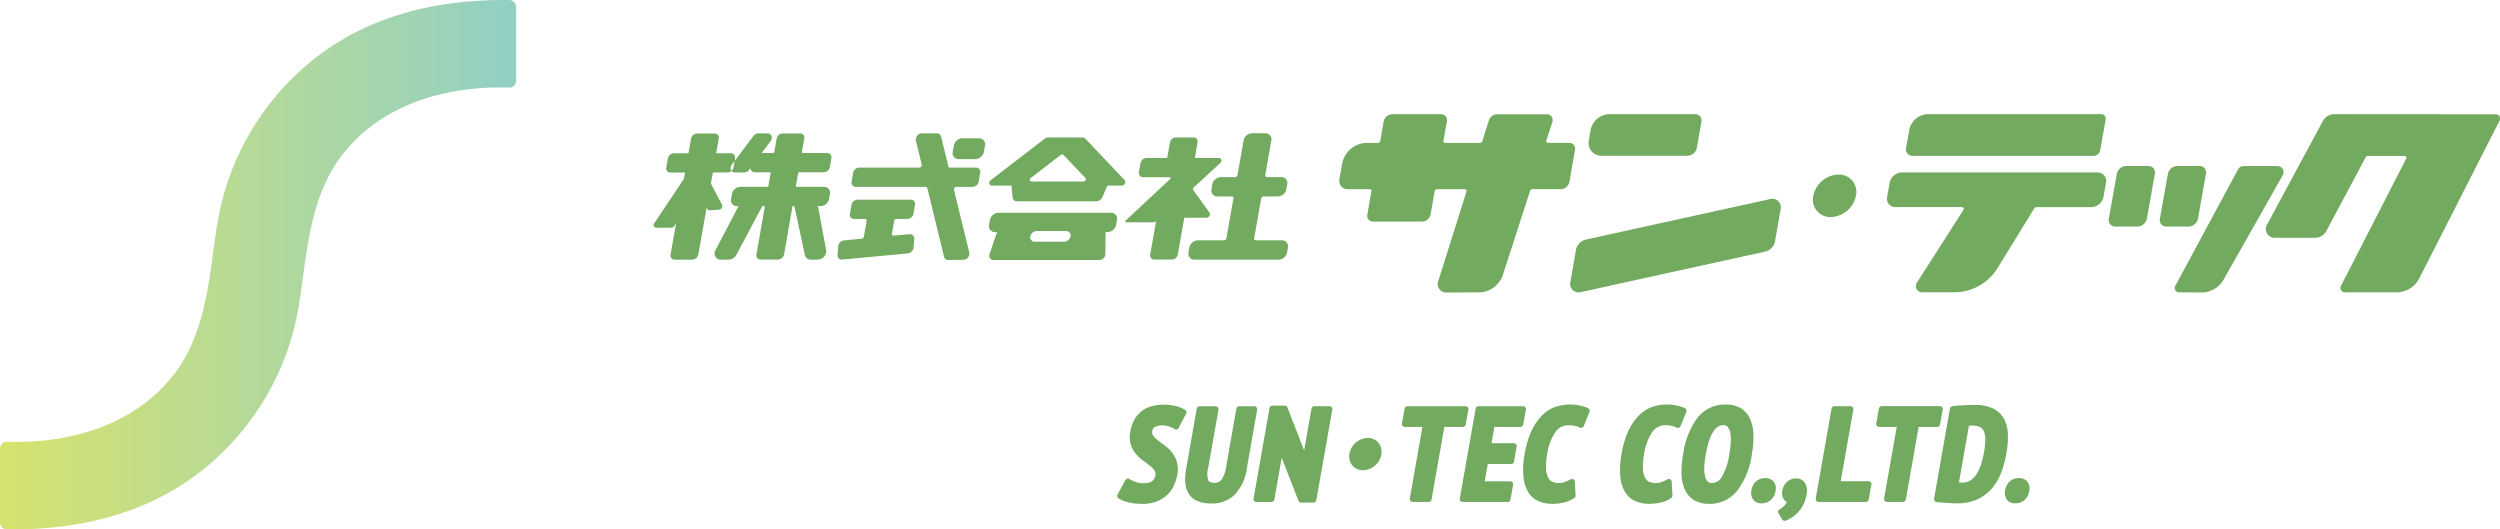
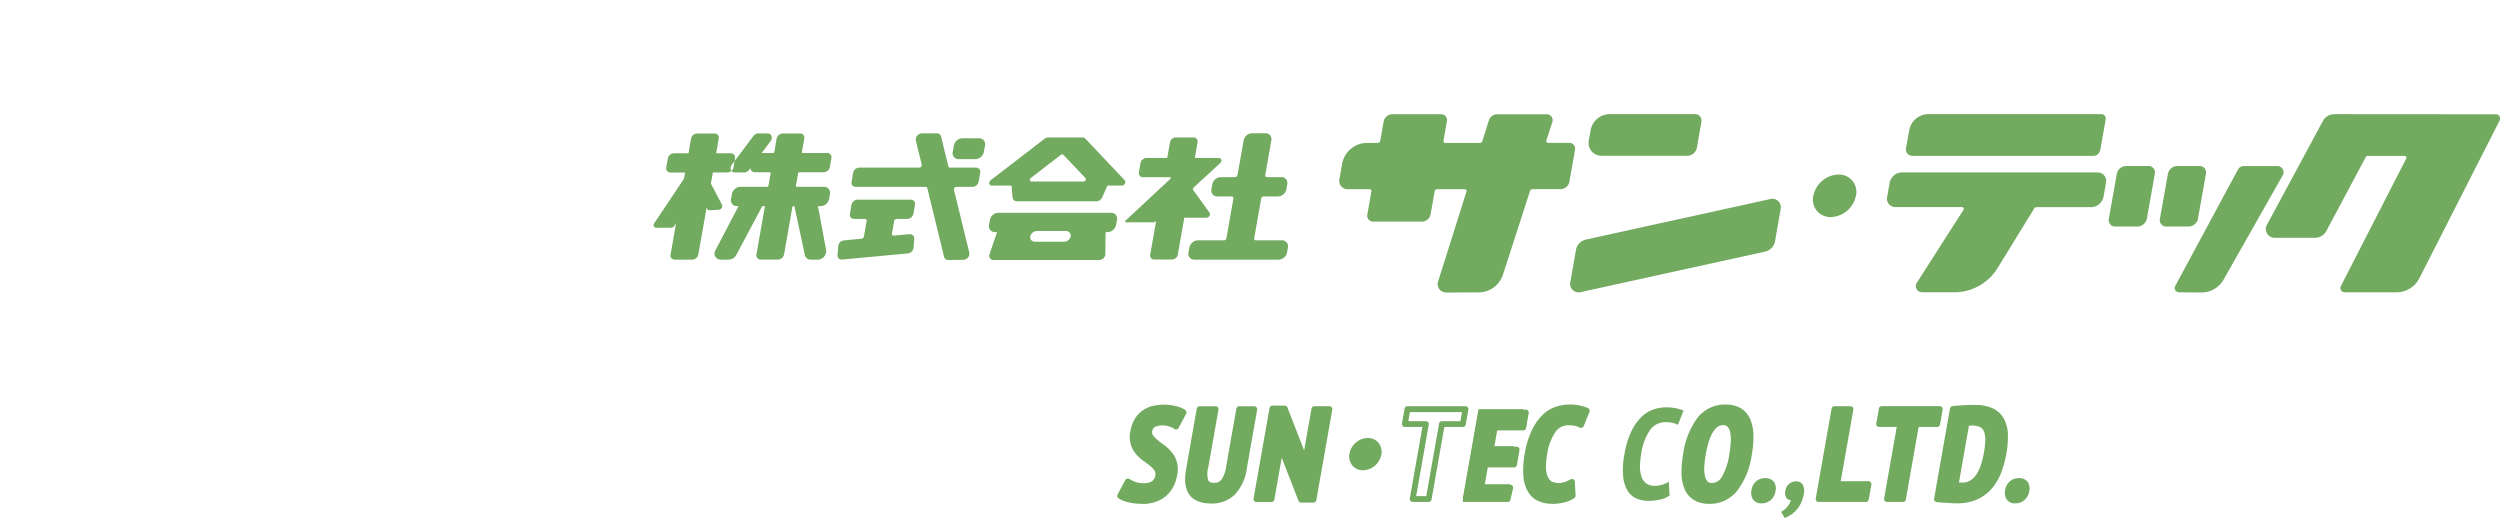
<svg xmlns="http://www.w3.org/2000/svg" width="463.55" height="98.168" viewBox="0 0 463.55 98.168">
  <defs>
    <linearGradient id="linear-gradient" x1="1" y1="0.5" x2="0.014" y2="0.5" gradientUnits="objectBoundingBox">
      <stop offset="0" stop-color="#92d0c4" />
      <stop offset="1" stop-color="#d5e26f" />
    </linearGradient>
  </defs>
  <g id="_編集モード" transform="translate(0 0.003)">
-     <path id="パス_169828" data-name="パス 169828" d="M95.7,1.3V14.963a1.288,1.288,0,0,1-1.336,1.283c-11.628-.4-23.878,3.1-31.141,12.792-4.405,5.887-5.7,12.938-6.747,20.042h0c-.344,2.646-.688,5.358-1.164,8.175A49.037,49.037,0,0,1,39.726,85.315C28.985,94.958,15.412,98.305,1.27,98.16A1.293,1.293,0,0,1,0,96.863V83.185A1.288,1.288,0,0,1,1.336,81.9c11.628.4,23.878-3.1,31.141-12.779,4.405-5.9,5.7-12.951,6.747-20.042h0c.344-2.646.688-5.371,1.164-8.175A49.037,49.037,0,0,1,55.972,12.846C66.714,3.2,80.286-.144,94.415,0a1.293,1.293,0,0,1,1.27,1.3Z" transform="translate(0 0)" fill="url(#linear-gradient)" />
    <path id="パス_169829" data-name="パス 169829" d="M106.718,23.327l-.291,1.667a1.17,1.17,0,0,1-1.124.952h-2.7l-.37,2.064,2.077,3.942a.679.679,0,0,1-.609.9l-1.707.106a.433.433,0,0,1-.41-.212l-.146-.265L99.9,41.172a1.172,1.172,0,0,1-1.124.939H95.552a.77.77,0,0,1-.794-.939l1.019-5.808-.331.5a.725.725,0,0,1-.582.331H92.086a.5.5,0,0,1-.357-.833l5.516-8.255.2-1.151h-2.7a.762.762,0,0,1-.781-.952l.291-1.667a1.184,1.184,0,0,1,1.124-.952h2.7l.476-2.712a1.184,1.184,0,0,1,1.124-.952h3.228a.772.772,0,0,1,.781.952l-.476,2.712h2.7a.772.772,0,0,1,.781.952Zm101.426,15.2h-4.855a.313.313,0,0,1-.318-.384l1.3-7.369a.478.478,0,0,1,.45-.384h2.659a1.648,1.648,0,0,0,1.561-1.336l.159-.913a1.09,1.09,0,0,0-1.1-1.336h-2.659a.313.313,0,0,1-.317-.384l1.124-6.4a1.1,1.1,0,0,0-1.111-1.349h-2.461a1.648,1.648,0,0,0-1.561,1.336l-1.138,6.416a.478.478,0,0,1-.45.384h-2.659a1.65,1.65,0,0,0-1.561,1.336l-.159.913a1.085,1.085,0,0,0,1.1,1.336H198.8a.313.313,0,0,1,.318.384l-1.3,7.369a.478.478,0,0,1-.45.384h-4.842a1.663,1.663,0,0,0-1.574,1.349l-.159.9a1.085,1.085,0,0,0,1.1,1.336h15.61a1.66,1.66,0,0,0,1.561-1.336l.159-.9a1.1,1.1,0,0,0-1.1-1.349Zm-58,2.275L147.3,29.147a.458.458,0,0,1,.45-.529h3a1.17,1.17,0,0,0,1.124-.952L152.172,26a.778.778,0,0,0-.78-.952h-4.829a.29.29,0,0,1-.3-.238l-1.349-5.516a.769.769,0,0,0-.767-.6h-2.791a1.162,1.162,0,0,0-1.124,1.323l1.1,4.5a.458.458,0,0,1-.45.529H129.736a1.184,1.184,0,0,0-1.124.952l-.291,1.667a.773.773,0,0,0,.781.952h12.964a.29.29,0,0,1,.3.238l3.1,12.726a.8.8,0,0,0,.794.6l2.791-.04a1.162,1.162,0,0,0,1.1-1.336Zm28.813-13.427L172.73,20.8,179,27.428Zm-7.871-7.924a1.007,1.007,0,0,1,.278.04l.066-.04H171.1Zm-31.154,18.8a.793.793,0,0,0-.9-.86l-2.884.265a.311.311,0,0,1-.344-.384l.41-2.328a.478.478,0,0,1,.45-.384h2a1.184,1.184,0,0,0,1.124-.952l.291-1.667a.772.772,0,0,0-.781-.952h-9.869a1.184,1.184,0,0,0-1.124.952l-.291,1.667a.773.773,0,0,0,.781.952h2a.313.313,0,0,1,.318.384l-.516,2.9a.493.493,0,0,1-.41.384l-3.294.317a1.181,1.181,0,0,0-1.045,1.032l-.132,1.667a.768.768,0,0,0,.886.847l12.171-1.138a1.18,1.18,0,0,0,1.032-1.032l.146-1.667Zm38.47-9.869h-2.646l-.979,2.209a1.22,1.22,0,0,1-1.045.7h-14.75a.774.774,0,0,1-.807-.7l-.2-2.209h-3.651c-.529,0-.648-.661-.2-1.005l9.988-7.686a1.105,1.105,0,0,1,.675-.238h6.3a1.007,1.007,0,0,1,.278.04.8.8,0,0,1,.317.2l1.058,1.111,6.271,6.628v.04a.652.652,0,0,1-.6.913Zm-16.721-.754H171.3c.344,0,.6-.437.37-.661l-4.061-4.273a.367.367,0,0,0-.5,0l-5.556,4.273C161.247,27.2,161.34,27.626,161.684,27.626ZM123.6,40.326,122.09,32.19h.5a1.66,1.66,0,0,0,1.561-1.336l.159-.913a1.1,1.1,0,0,0-1.1-1.336h-5.053A.154.154,0,0,1,118,28.42l.41-2.328a.228.228,0,0,1,.225-.185h4.524a1.184,1.184,0,0,0,1.124-.952l.291-1.667a.778.778,0,0,0-.781-.952h-4.524a.154.154,0,0,1-.159-.185l.437-2.487a.778.778,0,0,0-.781-.952h-3.215a1.184,1.184,0,0,0-1.124.952l-.437,2.487a.228.228,0,0,1-.225.185h-2.117l1.654-2.209c.476-.635.159-1.429-.569-1.429H111.03a1.162,1.162,0,0,0-.913.489l-4,5.331c-.476.648-.146,1.429.582,1.429H108.4a1.167,1.167,0,0,0,.913-.476l.251-.331a.769.769,0,0,0,.807.767h2.778a.154.154,0,0,1,.159.185l-.41,2.328a.228.228,0,0,1-.225.185H107.7a1.648,1.648,0,0,0-1.561,1.336l-.159.913a1.091,1.091,0,0,0,1.1,1.336h.278l-4.26,8.149a1.137,1.137,0,0,0,.952,1.773h1.482a1.671,1.671,0,0,0,1.415-.886l4.815-9.035h.489l-1.574,8.956a.778.778,0,0,0,.781.952h3.215a1.184,1.184,0,0,0,1.124-.952l1.574-8.956h.344l1.945,9.062a1.076,1.076,0,0,0,1.1.86h1.283a1.6,1.6,0,0,0,1.561-1.773Zm29.249-18.19.212-1.191a1.1,1.1,0,0,0-1.1-1.336h-3.1a1.674,1.674,0,0,0-1.574,1.336l-.212,1.191a1.1,1.1,0,0,0,1.1,1.336h3.1A1.674,1.674,0,0,0,152.847,22.136Zm18.825-2.447-.225-.238m-9.419,17.542Zm-.278,1.587h.013l-.013-.013h0Zm6.919-1.587h0Zm-.291,1.587Zm9.141-3.823-.159.913a1.674,1.674,0,0,1-1.561,1.336h-.384l-.04,4.075a1.167,1.167,0,0,1-1.138,1.1H154.646a.787.787,0,0,1-.741-1.1l1.389-4.075h-.384a1.1,1.1,0,0,1-1.1-1.336l.159-.913a1.648,1.648,0,0,1,1.561-1.336h20.9a1.091,1.091,0,0,1,1.1,1.336Zm-8.586,3.029a.822.822,0,0,0-.278-.781h-.013a.815.815,0,0,0-.529-.2h-5.49a1.1,1.1,0,0,0-.6.2h-.013a1.266,1.266,0,0,0-.556.794.794.794,0,0,0,.278.781h0l.013.013a.807.807,0,0,0,.516.2h5.49a1.1,1.1,0,0,0,.6-.2h.026a1.34,1.34,0,0,0,.556-.794Zm27.741-13.573.066-.053a.445.445,0,0,0,.106-.185.448.448,0,0,1-.159.238Zm.212-.6v-.026s-.04-.079-.053-.119-.066-.066-.106-.106h0a.472.472,0,0,0-.3-.106h-4.458l.5-2.871a.754.754,0,0,0-.767-.926h-3.268a1.13,1.13,0,0,0-1.085.926l-.5,2.871h-3.836a1.184,1.184,0,0,0-1.124.952l-.291,1.667a.778.778,0,0,0,.781.952h4.961c.159,0,.212.2.079.317l-8.295,7.726c-.132.119-.079.317.093.317h5.133a.493.493,0,0,0,.463-.384l-1.124,6.363a.757.757,0,0,0,.781.926h3.254a1.143,1.143,0,0,0,1.085-.926l1.2-6.826h4.088c.489,0,.86-.582.582-.952l-3-4.167a.4.4,0,0,1,.093-.516l2.064-1.892,2.844-2.619a.447.447,0,0,0,.159-.238c.013-.026.04-.053.04-.066a.4.4,0,0,0,0-.278Z" transform="translate(29.58 6.03)" fill="#72aa60" />
    <path id="パス_169830" data-name="パス 169830" d="M164.044,69.81a1.708,1.708,0,0,0-.225-1.3,4.748,4.748,0,0,0-.939-1.005c-.4-.317-.82-.648-1.3-.979a6.568,6.568,0,0,1-1.257-1.164,4.738,4.738,0,0,1-.847-1.574,4.515,4.515,0,0,1-.053-2.209,6.025,6.025,0,0,1,.728-2.064,4.632,4.632,0,0,1,1.244-1.376,4.818,4.818,0,0,1,1.64-.781,6.969,6.969,0,0,1,1.9-.251,9.389,9.389,0,0,1,2.2.238,4.945,4.945,0,0,1,1.614.648l-1.389,2.646a3.528,3.528,0,0,0-1.1-.529,5.516,5.516,0,0,0-1.667-.238,2.617,2.617,0,0,0-1.482.384,1.6,1.6,0,0,0-.688,1.124,1.509,1.509,0,0,0,.238,1.177,5.036,5.036,0,0,0,.939.992c.4.318.82.648,1.283.992a7.135,7.135,0,0,1,1.257,1.191,4.5,4.5,0,0,1,.833,1.6,4.741,4.741,0,0,1,.066,2.183,6.614,6.614,0,0,1-.754,2.2,5.3,5.3,0,0,1-1.31,1.535,5.248,5.248,0,0,1-1.773.913,7.082,7.082,0,0,1-2.156.3,9.139,9.139,0,0,1-2.5-.291,5.313,5.313,0,0,1-1.574-.648l1.442-2.685a5.59,5.59,0,0,0,1.191.569,5.04,5.04,0,0,0,1.72.291c1.574,0,2.461-.622,2.685-1.852Z" transform="translate(50.688 18.442)" fill="#72aa60" />
    <path id="パス_169831" data-name="パス 169831" d="M161.206,75.1a10.321,10.321,0,0,1-2.646-.3,5.735,5.735,0,0,1-1.733-.714.543.543,0,0,1-.172-.7l1.442-2.685a.528.528,0,0,1,.344-.265.571.571,0,0,1,.437.079,4.919,4.919,0,0,0,1.085.516,4.293,4.293,0,0,0,1.535.251c1.707,0,2.05-.807,2.156-1.415h0a1.288,1.288,0,0,0-.132-.913,3.988,3.988,0,0,0-.833-.886c-.384-.3-.807-.635-1.27-.952a7.648,7.648,0,0,1-1.363-1.257,4.875,4.875,0,0,1-1.019-4.22,6.728,6.728,0,0,1,.794-2.249,5.364,5.364,0,0,1,1.389-1.535,5.549,5.549,0,0,1,1.826-.873,9.364,9.364,0,0,1,4.366-.013,5.382,5.382,0,0,1,1.773.714.559.559,0,0,1,.185.7l-1.389,2.646a.527.527,0,0,1-.37.278.509.509,0,0,1-.45-.106,2.733,2.733,0,0,0-.926-.423,3.643,3.643,0,0,0-2.685.079,1.1,1.1,0,0,0-.463.767,1.04,1.04,0,0,0,.146.781,4.025,4.025,0,0,0,.847.873c.384.317.807.635,1.27.966a7.289,7.289,0,0,1,1.349,1.283,4.928,4.928,0,0,1,1.019,4.207,7.682,7.682,0,0,1-.807,2.368,5.8,5.8,0,0,1-1.442,1.693,6.042,6.042,0,0,1-1.945,1.005,7.713,7.713,0,0,1-2.315.331Zm-3.347-1.693a6.546,6.546,0,0,0,.992.344,8.655,8.655,0,0,0,4.352-.013,4.859,4.859,0,0,0,1.6-.833,4.387,4.387,0,0,0,1.164-1.376,6.32,6.32,0,0,0,.688-2.011,3.915,3.915,0,0,0-.794-3.347,6.948,6.948,0,0,0-1.151-1.1c-.476-.344-.913-.675-1.31-1.005a5.4,5.4,0,0,1-1.045-1.1,2.068,2.068,0,0,1-.331-1.587,2.154,2.154,0,0,1,.926-1.468,4.634,4.634,0,0,1,3.611-.212c.278.093.516.185.728.278l.873-1.667a5.6,5.6,0,0,0-1.005-.331,8.347,8.347,0,0,0-3.836,0,4.433,4.433,0,0,0-1.468.7,4.309,4.309,0,0,0-1.1,1.23,5.5,5.5,0,0,0-.661,1.879,4.328,4.328,0,0,0,.04,1.958,4.23,4.23,0,0,0,.741,1.389,6.29,6.29,0,0,0,1.151,1.072c.476.344.913.675,1.323.992a4.921,4.921,0,0,1,1.045,1.138,2.287,2.287,0,0,1,.3,1.693h0c-.185,1.045-.886,2.3-3.215,2.3a5.535,5.535,0,0,1-1.9-.317,8.053,8.053,0,0,1-.794-.331l-.926,1.733Z" transform="translate(50.562 18.312)" fill="#72aa60" />
    <path id="パス_169832" data-name="パス 169832" d="M176.018,57.35h2.8l-1.9,10.808a8.241,8.241,0,0,1-2.13,4.7,5.509,5.509,0,0,1-3.876,1.455c-1.812,0-3.043-.476-3.717-1.416s-.847-2.381-.5-4.326l1.971-11.218h2.977l-1.879,10.689a4.948,4.948,0,0,0,.04,2.725,1.583,1.583,0,0,0,1.587.767,2.132,2.132,0,0,0,1.8-.82,6.158,6.158,0,0,0,.966-2.672l1.879-10.689Z" transform="translate(53.768 18.519)" fill="#72aa60" />
    <path id="パス_169833" data-name="パス 169833" d="M171.043,74.971c-1.984,0-3.387-.556-4.154-1.64s-.966-2.619-.6-4.723l1.971-11.218a.54.54,0,0,1,.529-.45h2.977a.513.513,0,0,1,.41.2.532.532,0,0,1,.119.437l-1.892,10.689a4.093,4.093,0,0,0,0,2.394c.053.119.238.476,1.1.476a1.611,1.611,0,0,0,1.363-.609,5.726,5.726,0,0,0,.86-2.447l1.879-10.689a.54.54,0,0,1,.529-.45h2.8a.513.513,0,0,1,.41.2.532.532,0,0,1,.119.437l-1.9,10.808a8.713,8.713,0,0,1-2.3,4.987,6.029,6.029,0,0,1-4.247,1.6Zm-1.8-16.946-1.892,10.768c-.317,1.786-.172,3.1.41,3.916.569.794,1.667,1.191,3.281,1.191a4.866,4.866,0,0,0,3.506-1.31A7.692,7.692,0,0,0,176.52,68.2l1.8-10.173h-1.707l-1.8,10.239a6.6,6.6,0,0,1-1.072,2.91,2.66,2.66,0,0,1-2.222,1.032,2.07,2.07,0,0,1-2.064-1.072,5.317,5.317,0,0,1-.079-3.056l1.773-10.054h-1.879Z" transform="translate(53.637 18.387)" fill="#72aa60" />
    <path id="パス_169834" data-name="パス 169834" d="M181.18,65.856l-.569-2.924h-.119l-.132,2.884L178.9,74.058h-2.8l2.963-16.788h2.289l3.254,8.374.5,2.884h.146l.119-2.831,1.468-8.308h2.8l-2.963,16.788h-2.289l-3.228-8.308Z" transform="translate(56.862 18.493)" fill="#72aa60" />
    <path id="パス_169835" data-name="パス 169835" d="M186.814,74.828h-2.289a.53.53,0,0,1-.5-.344l-3.1-7.977-1.363,7.765a.54.54,0,0,1-.529.45h-2.8a.513.513,0,0,1-.41-.2.532.532,0,0,1-.119-.437L178.665,57.3a.54.54,0,0,1,.529-.45h2.289a.53.53,0,0,1,.5.344l3.1,7.964,1.363-7.752a.54.54,0,0,1,.529-.45h2.8a.513.513,0,0,1,.41.2.532.532,0,0,1,.119.437l-2.963,16.788a.54.54,0,0,1-.529.45Zm-1.9-1.072h1.468l2.765-15.7h-1.707l-1.389,7.858-.119,2.765a.531.531,0,0,1-.542.516h-.146a.528.528,0,0,1-.529-.45l-.5-2.884-3.1-7.937h-1.468l-2.765,15.7h1.707l1.376-7.792.119-2.818a.54.54,0,0,1,.542-.516.684.684,0,0,1,.648.437l.556,2.884,3.082,7.924Z" transform="translate(56.731 18.358)" fill="#72aa60" />
    <path id="パス_169836" data-name="パス 169836" d="M194.414,64.247a3.025,3.025,0,0,1-2.857,2.447,1.993,1.993,0,0,1-2-2.447,3.025,3.025,0,0,1,2.857-2.447A2.015,2.015,0,0,1,194.414,64.247Z" transform="translate(61.195 19.956)" fill="#72aa60" />
    <path id="パス_169837" data-name="パス 169837" d="M191.678,67.369a2.547,2.547,0,0,1-1.984-.886,2.669,2.669,0,0,1-.542-2.2,3.551,3.551,0,0,1,3.387-2.9,2.528,2.528,0,0,1,1.984.886,2.669,2.669,0,0,1,.542,2.2A3.551,3.551,0,0,1,191.678,67.369Zm.873-4.908a2.487,2.487,0,0,0-2.328,2.011,1.575,1.575,0,0,0,.3,1.323,1.473,1.473,0,0,0,1.164.5,2.487,2.487,0,0,0,2.328-2.011h0a1.621,1.621,0,0,0-.3-1.323,1.445,1.445,0,0,0-1.151-.5Z" transform="translate(61.061 19.824)" fill="#72aa60" />
-     <path id="パス_169838" data-name="パス 169838" d="M207.668,60.115h-3.889l-2.447,13.9h-2.963l2.447-13.9H196.9l.489-2.765h10.768l-.489,2.765Z" transform="translate(63.578 18.519)" fill="#72aa60" />
    <path id="パス_169839" data-name="パス 169839" d="M201.45,74.683h-2.963a.513.513,0,0,1-.41-.2.532.532,0,0,1-.119-.437L200.3,60.78h-3.268a.513.513,0,0,1-.41-.2.532.532,0,0,1-.119-.437l.489-2.765a.54.54,0,0,1,.529-.45h10.768a.513.513,0,0,1,.41.2.532.532,0,0,1,.119.437l-.489,2.765a.54.54,0,0,1-.529.45h-3.44l-2.368,13.454a.54.54,0,0,1-.529.45Zm-2.315-1.072h1.879l2.368-13.454a.54.54,0,0,1,.529-.45h3.44l.291-1.68h-9.67l-.291,1.68h3.268a.513.513,0,0,1,.41.2.532.532,0,0,1,.119.437l-2.342,13.269Z" transform="translate(63.447 18.383)" fill="#72aa60" />
    <path id="パス_169840" data-name="パス 169840" d="M207.96,57.35h8.255l-.489,2.765h-5.278l-.728,4.1h4.789l-.489,2.765H209.23l-.754,4.286h5.371l-.489,2.765H205.01l2.937-16.668Z" transform="translate(66.196 18.519)" fill="#72aa60" />
-     <path id="パス_169841" data-name="パス 169841" d="M213.489,74.683h-8.347a.513.513,0,0,1-.41-.2.532.532,0,0,1-.119-.437l2.937-16.668a.54.54,0,0,1,.529-.45h8.255a.513.513,0,0,1,.41.2.532.532,0,0,1,.119.437l-.489,2.765a.54.54,0,0,1-.529.45h-4.829l-.529,3.016h4.141a.513.513,0,0,1,.41.2.532.532,0,0,1,.119.437l-.489,2.765a.54.54,0,0,1-.529.45H209.8l-.569,3.215h4.736a.513.513,0,0,1,.41.2.532.532,0,0,1,.119.437L214,74.26a.54.54,0,0,1-.529.45Zm-7.7-1.072h7.249l.291-1.68h-4.736a.513.513,0,0,1-.41-.2.532.532,0,0,1-.119-.437l.754-4.286a.54.54,0,0,1,.529-.45h4.339l.291-1.68h-4.141a.513.513,0,0,1-.41-.2.532.532,0,0,1-.119-.437l.728-4.1a.54.54,0,0,1,.529-.45h4.829l.291-1.68h-7.157L205.776,73.6Z" transform="translate(66.065 18.383)" fill="#72aa60" />
+     <path id="パス_169841" data-name="パス 169841" d="M213.489,74.683h-8.347l2.937-16.668a.54.54,0,0,1,.529-.45h8.255a.513.513,0,0,1,.41.2.532.532,0,0,1,.119.437l-.489,2.765a.54.54,0,0,1-.529.45h-4.829l-.529,3.016h4.141a.513.513,0,0,1,.41.2.532.532,0,0,1,.119.437l-.489,2.765a.54.54,0,0,1-.529.45H209.8l-.569,3.215h4.736a.513.513,0,0,1,.41.2.532.532,0,0,1,.119.437L214,74.26a.54.54,0,0,1-.529.45Zm-7.7-1.072h7.249l.291-1.68h-4.736a.513.513,0,0,1-.41-.2.532.532,0,0,1-.119-.437l.754-4.286a.54.54,0,0,1,.529-.45h4.339l.291-1.68h-4.141a.513.513,0,0,1-.41-.2.532.532,0,0,1-.119-.437l.728-4.1a.54.54,0,0,1,.529-.45h4.829l.291-1.68h-7.157L205.776,73.6Z" transform="translate(66.065 18.383)" fill="#72aa60" />
    <path id="パス_169842" data-name="パス 169842" d="M222.568,73.428a4.736,4.736,0,0,1-1.773.767,9.535,9.535,0,0,1-2.077.238A5.74,5.74,0,0,1,216.43,74a3.7,3.7,0,0,1-1.667-1.468,6.372,6.372,0,0,1-.82-2.685,14.823,14.823,0,0,1,.251-4.1,15.287,15.287,0,0,1,1.27-4.194,9.6,9.6,0,0,1,1.852-2.659,5.956,5.956,0,0,1,2.209-1.389,7.244,7.244,0,0,1,2.315-.41,9.644,9.644,0,0,1,1.984.185,6.8,6.8,0,0,1,1.323.423l-1.058,2.646a3.517,3.517,0,0,0-.979-.37,6.156,6.156,0,0,0-1.4-.132,3.4,3.4,0,0,0-2.752,1.429,10.129,10.129,0,0,0-1.667,4.471,13.341,13.341,0,0,0-.225,2.394,5.2,5.2,0,0,0,.3,1.865,2.567,2.567,0,0,0,.886,1.217,2.535,2.535,0,0,0,1.535.423,4.424,4.424,0,0,0,1.455-.225,5.775,5.775,0,0,0,1.151-.542l.146,2.527Z" transform="translate(69.064 18.435)" fill="#72aa60" />
    <path id="パス_169843" data-name="パス 169843" d="M218.838,75.1a6.068,6.068,0,0,1-2.5-.489,4.2,4.2,0,0,1-1.9-1.667,6.689,6.689,0,0,1-.9-2.924,15.847,15.847,0,0,1,.251-4.246,16.354,16.354,0,0,1,1.323-4.339,9.924,9.924,0,0,1,1.971-2.8,6.448,6.448,0,0,1,2.408-1.508,8.664,8.664,0,0,1,4.59-.225,7.412,7.412,0,0,1,1.442.463.542.542,0,0,1,.265.688L224.725,60.7a.478.478,0,0,1-.331.3.536.536,0,0,1-.45-.04,2.673,2.673,0,0,0-.833-.3,5.88,5.88,0,0,0-1.283-.119,2.864,2.864,0,0,0-2.328,1.217,9.777,9.777,0,0,0-1.561,4.233,12.361,12.361,0,0,0-.212,2.289,4.511,4.511,0,0,0,.278,1.68,2.066,2.066,0,0,0,.7.966,3.136,3.136,0,0,0,2.5.132,5.99,5.99,0,0,0,1.058-.489.538.538,0,0,1,.529,0,.5.5,0,0,1,.278.45l.146,2.527a.553.553,0,0,1-.212.463,5.276,5.276,0,0,1-1.971.86,9.9,9.9,0,0,1-2.2.251Zm3.135-17.343a6.811,6.811,0,0,0-2.13.37,5.424,5.424,0,0,0-2.011,1.27,8.941,8.941,0,0,0-1.746,2.5,14.7,14.7,0,0,0-1.217,4.048,14.77,14.77,0,0,0-.251,3.942,5.754,5.754,0,0,0,.741,2.461,3.141,3.141,0,0,0,1.415,1.257,6.767,6.767,0,0,0,4.048.172,4.54,4.54,0,0,0,1.336-.516l-.079-1.4c-.159.066-.318.132-.476.185a4.17,4.17,0,0,1-3.492-.265,3.092,3.092,0,0,1-1.085-1.468,5.99,5.99,0,0,1-.344-2.05,14.446,14.446,0,0,1,.225-2.487,10.522,10.522,0,0,1,1.773-4.71,3.909,3.909,0,0,1,3.175-1.64,7.237,7.237,0,0,1,1.521.146,3.574,3.574,0,0,1,.569.172l.648-1.614a6.825,6.825,0,0,0-.754-.2,8.368,8.368,0,0,0-1.865-.172Z" transform="translate(68.931 18.307)" fill="#72aa60" />
    <path id="パス_169844" data-name="パス 169844" d="M236.138,73.428a4.736,4.736,0,0,1-1.773.767,9.534,9.534,0,0,1-2.077.238A5.74,5.74,0,0,1,230,74a3.7,3.7,0,0,1-1.667-1.468,6.372,6.372,0,0,1-.82-2.685,14.823,14.823,0,0,1,.251-4.1,15.287,15.287,0,0,1,1.27-4.194,9.6,9.6,0,0,1,1.852-2.659A5.956,5.956,0,0,1,233.1,57.5a7.244,7.244,0,0,1,2.315-.41,9.644,9.644,0,0,1,1.984.185,6.794,6.794,0,0,1,1.323.423l-1.058,2.646a3.517,3.517,0,0,0-.979-.37,6.156,6.156,0,0,0-1.4-.132,3.4,3.4,0,0,0-2.752,1.429,10.129,10.129,0,0,0-1.667,4.471,13.341,13.341,0,0,0-.225,2.394,5.2,5.2,0,0,0,.3,1.865,2.5,2.5,0,0,0,.9,1.217,2.535,2.535,0,0,0,1.535.423,4.424,4.424,0,0,0,1.455-.225,5.774,5.774,0,0,0,1.151-.542l.146,2.527Z" transform="translate(73.445 18.435)" fill="#72aa60" />
-     <path id="パス_169845" data-name="パス 169845" d="M232.418,75.1a6.068,6.068,0,0,1-2.5-.489,4.2,4.2,0,0,1-1.9-1.667,6.689,6.689,0,0,1-.9-2.924,15.8,15.8,0,0,1,.251-4.246,16.026,16.026,0,0,1,1.323-4.339,9.923,9.923,0,0,1,1.971-2.8,6.449,6.449,0,0,1,2.408-1.508,8.664,8.664,0,0,1,4.59-.225,7.723,7.723,0,0,1,1.442.463.542.542,0,0,1,.265.688L238.3,60.7a.478.478,0,0,1-.331.3.536.536,0,0,1-.45-.04,2.674,2.674,0,0,0-.833-.3,5.881,5.881,0,0,0-1.283-.119,2.864,2.864,0,0,0-2.328,1.217,9.778,9.778,0,0,0-1.561,4.233,12.36,12.36,0,0,0-.212,2.289,4.511,4.511,0,0,0,.278,1.68,2.066,2.066,0,0,0,.7.966,3.132,3.132,0,0,0,2.5.132,5.992,5.992,0,0,0,1.058-.489.538.538,0,0,1,.529,0,.5.5,0,0,1,.278.45l.146,2.527a.553.553,0,0,1-.212.463,5.276,5.276,0,0,1-1.971.86,9.9,9.9,0,0,1-2.2.251Zm3.122-17.343a6.811,6.811,0,0,0-2.13.37A5.6,5.6,0,0,0,231.4,59.4a8.94,8.94,0,0,0-1.746,2.5,14.7,14.7,0,0,0-1.217,4.048,14.742,14.742,0,0,0-.251,3.942,5.754,5.754,0,0,0,.741,2.461,3.141,3.141,0,0,0,1.415,1.257,6.767,6.767,0,0,0,4.048.172,4.54,4.54,0,0,0,1.336-.516l-.079-1.4c-.159.066-.318.132-.476.185a4.12,4.12,0,0,1-3.492-.278,3.029,3.029,0,0,1-1.085-1.468,5.992,5.992,0,0,1-.344-2.05,14.33,14.33,0,0,1,.225-2.487,10.521,10.521,0,0,1,1.773-4.71,3.9,3.9,0,0,1,3.175-1.627,7.147,7.147,0,0,1,1.521.146,3.574,3.574,0,0,1,.569.172l.648-1.614a7.244,7.244,0,0,0-.741-.212,8.367,8.367,0,0,0-1.865-.172Z" transform="translate(73.316 18.307)" fill="#72aa60" />
    <path id="パス_169846" data-name="パス 169846" d="M236.389,65.765a13.906,13.906,0,0,1,2.58-6.456,5.866,5.866,0,0,1,4.776-2.209,4.816,4.816,0,0,1,2.54.609,3.867,3.867,0,0,1,1.508,1.733,7.231,7.231,0,0,1,.569,2.738,16.8,16.8,0,0,1-.291,3.585,13.632,13.632,0,0,1-2.606,6.456A5.93,5.93,0,0,1,240.7,74.43a4.721,4.721,0,0,1-2.54-.609,3.764,3.764,0,0,1-1.495-1.733,6.994,6.994,0,0,1-.556-2.738,17.791,17.791,0,0,1,.3-3.585Zm3.122,0a20.685,20.685,0,0,0-.278,2.342,6.205,6.205,0,0,0,.146,1.865A2.689,2.689,0,0,0,240,71.215a1.535,1.535,0,0,0,1.177.45,2.709,2.709,0,0,0,2.3-1.4,12.464,12.464,0,0,0,1.482-4.5,18.633,18.633,0,0,0,.265-2.3,6.855,6.855,0,0,0-.132-1.879,2.606,2.606,0,0,0-.609-1.257,1.615,1.615,0,0,0-1.217-.463c-1.812,0-3.056,1.971-3.757,5.9Z" transform="translate(76.237 18.438)" fill="#72aa60" />
    <path id="パス_169847" data-name="パス 169847" d="M240.827,75.1A5.281,5.281,0,0,1,238,74.414a4.365,4.365,0,0,1-1.707-1.971,7.712,7.712,0,0,1-.609-2.937A18.719,18.719,0,0,1,236,65.815a14.562,14.562,0,0,1,2.685-6.707A6.435,6.435,0,0,1,243.87,56.7a5.328,5.328,0,0,1,2.818.688,4.358,4.358,0,0,1,1.72,1.984,7.713,7.713,0,0,1,.609,2.937,17.7,17.7,0,0,1-.3,3.691,14.229,14.229,0,0,1-2.725,6.707,6.464,6.464,0,0,1-5.173,2.408Zm3.056-17.343a5.345,5.345,0,0,0-4.366,2.024,13.372,13.372,0,0,0-2.461,6.2h0a17.532,17.532,0,0,0-.291,3.479,6.641,6.641,0,0,0,.5,2.527,3.175,3.175,0,0,0,1.283,1.495,4.243,4.243,0,0,0,2.262.529,5.391,5.391,0,0,0,4.352-2.024,13.038,13.038,0,0,0,2.487-6.2,16.463,16.463,0,0,0,.278-3.466,7.026,7.026,0,0,0-.516-2.54,3.13,3.13,0,0,0-1.3-1.495,4.257,4.257,0,0,0-2.249-.529Zm-7.342,8.136h0Zm4.776,6.442a2.082,2.082,0,0,1-1.574-.622,3.341,3.341,0,0,1-.754-1.482,6.871,6.871,0,0,1-.159-2.024,21.376,21.376,0,0,1,.278-2.408h0c.754-4.273,2.156-6.35,4.286-6.35a2.112,2.112,0,0,1,1.614.635,3.25,3.25,0,0,1,.754,1.508,8,8,0,0,1,.146,2.024,20.085,20.085,0,0,1-.278,2.368,12.774,12.774,0,0,1-1.561,4.709A3.224,3.224,0,0,1,241.316,72.337Zm2.077-11.813c-1.495,0-2.58,1.839-3.215,5.464h0a16.972,16.972,0,0,0-.265,2.275,5.75,5.75,0,0,0,.132,1.72,2.119,2.119,0,0,0,.489.992,1.054,1.054,0,0,0,.794.278,2.2,2.2,0,0,0,1.852-1.164,11.768,11.768,0,0,0,1.389-4.3,17.594,17.594,0,0,0,.251-2.222,6.508,6.508,0,0,0-.119-1.746,2.163,2.163,0,0,0-.476-1.005,1.053,1.053,0,0,0-.82-.291Zm-3.744,5.371h0Z" transform="translate(76.099 18.309)" fill="#72aa60" />
    <path id="パス_169848" data-name="パス 169848" d="M245.914,69.216a2.2,2.2,0,0,1,.688-1.336,1.935,1.935,0,0,1,1.3-.45,1.42,1.42,0,0,1,1.191.45,1.583,1.583,0,0,1,.212,1.336,2.223,2.223,0,0,1-.7,1.336,1.956,1.956,0,0,1-1.349.476,1.3,1.3,0,0,1-1.138-.476,1.663,1.663,0,0,1-.212-1.336Z" transform="translate(79.385 21.774)" fill="#72aa60" />
    <path id="パス_169849" data-name="パス 169849" d="M247.393,71.693a1.863,1.863,0,0,1-1.574-.688,2.233,2.233,0,0,1-.318-1.759h0a2.751,2.751,0,0,1,.873-1.654,2.513,2.513,0,0,1,1.64-.582,2.006,2.006,0,0,1,1.614.648,2.131,2.131,0,0,1,.331,1.773,2.693,2.693,0,0,1-.873,1.64,2.477,2.477,0,0,1-1.707.609Zm-.82-2.249a1.218,1.218,0,0,0,.106.913c.053.066.2.265.714.265a1.419,1.419,0,0,0,.992-.344,1.707,1.707,0,0,0,.516-1.019,1.165,1.165,0,0,0-.106-.9,1.414,1.414,0,0,0-1.72.079,1.59,1.59,0,0,0-.5,1.019Z" transform="translate(79.256 21.638)" fill="#72aa60" />
    <path id="パス_169850" data-name="パス 169850" d="M250.434,69.2a2.022,2.022,0,0,1,.7-1.27,1.942,1.942,0,0,1,1.257-.463,1.342,1.342,0,0,1,1.27.648,2.625,2.625,0,0,1,.172,1.786,5.843,5.843,0,0,1-.609,1.812,6.086,6.086,0,0,1-.939,1.27,4.965,4.965,0,0,1-1.058.82,5.693,5.693,0,0,1-.913.45l-.675-1.138a3.529,3.529,0,0,0,1.124-.913,3.392,3.392,0,0,0,.7-1.27.979.979,0,0,1-.833-.4,1.627,1.627,0,0,1-.185-1.323Z" transform="translate(80.607 21.787)" fill="#72aa60" />
-     <path id="パス_169851" data-name="パス 169851" d="M250.436,74.918a.522.522,0,0,1-.463-.265l-.675-1.138a.537.537,0,0,1,.225-.754,2.989,2.989,0,0,0,.952-.781,3.408,3.408,0,0,0,.384-.542A1.829,1.829,0,0,1,250.33,71a2.119,2.119,0,0,1-.291-1.759h0a2.593,2.593,0,0,1,.873-1.587,2.413,2.413,0,0,1,1.614-.6,1.873,1.873,0,0,1,1.733.913,3.093,3.093,0,0,1,.225,2.143,6.266,6.266,0,0,1-.675,1.984,6.122,6.122,0,0,1-1.032,1.389,6.511,6.511,0,0,1-1.164.913,6.752,6.752,0,0,1-.992.489.52.52,0,0,1-.185.04Zm.066-1.495.159.265c.132-.066.278-.146.423-.225a4.27,4.27,0,0,0,.939-.741,5.05,5.05,0,0,0,1.415-2.791,2.19,2.19,0,0,0-.106-1.429.8.8,0,0,0-.794-.37,1.312,1.312,0,0,0-.913.344,1.6,1.6,0,0,0-.516.952h0a1.191,1.191,0,0,0,.066.886.456.456,0,0,0,.4.2.519.519,0,0,1,.45.2.555.555,0,0,1,.106.476,3.873,3.873,0,0,1-.807,1.495,4.276,4.276,0,0,1-.807.754Z" transform="translate(80.473 21.654)" fill="#72aa60" />
    <path id="パス_169852" data-name="パス 169852" d="M263.671,74.018H254.9l2.937-16.668h2.977l-2.447,13.9h5.794Z" transform="translate(82.306 18.519)" fill="#72aa60" />
    <path id="パス_169853" data-name="パス 169853" d="M263.8,74.683h-8.771a.513.513,0,0,1-.41-.2.532.532,0,0,1-.119-.437l2.937-16.668a.54.54,0,0,1,.529-.45h2.977a.513.513,0,0,1,.41.2.532.532,0,0,1,.119.437l-2.341,13.269h5.159a.513.513,0,0,1,.41.2.532.532,0,0,1,.119.437l-.49,2.765A.54.54,0,0,1,263.8,74.683Zm-8.136-1.072h7.673l.291-1.68h-5.159a.513.513,0,0,1-.41-.2.532.532,0,0,1-.119-.437l2.342-13.269H258.4l-2.752,15.584Z" transform="translate(82.175 18.383)" fill="#72aa60" />
    <path id="パス_169854" data-name="パス 169854" d="M274.148,60.115h-3.889l-2.447,13.9h-2.963l2.447-13.9H263.38l.489-2.765h10.768l-.489,2.765Z" transform="translate(85.044 18.519)" fill="#72aa60" />
    <path id="パス_169855" data-name="パス 169855" d="M267.93,74.683h-2.963a.513.513,0,0,1-.41-.2.532.532,0,0,1-.119-.437l2.342-13.269h-3.268a.513.513,0,0,1-.41-.2.532.532,0,0,1-.119-.437l.489-2.765a.54.54,0,0,1,.529-.45h10.768a.513.513,0,0,1,.41.2.532.532,0,0,1,.119.437l-.49,2.765a.54.54,0,0,1-.529.45h-3.44l-2.368,13.454a.54.54,0,0,1-.529.45Zm-2.315-1.072h1.878l2.368-13.454a.54.54,0,0,1,.529-.45h3.44l.291-1.68h-9.67l-.291,1.68h3.268a.513.513,0,0,1,.41.2.532.532,0,0,1,.119.437l-2.342,13.269Z" transform="translate(84.913 18.383)" fill="#72aa60" />
    <path id="パス_169856" data-name="パス 169856" d="M274.434,57.4a9.655,9.655,0,0,1,.979-.106c.357-.026.728-.053,1.1-.066s.728-.04,1.085-.053h.926a6.973,6.973,0,0,1,3.162.609,4.048,4.048,0,0,1,1.8,1.72,6.064,6.064,0,0,1,.648,2.659,16.344,16.344,0,0,1-.278,3.453,18.036,18.036,0,0,1-.9,3.32,9.525,9.525,0,0,1-1.614,2.791,7.35,7.35,0,0,1-2.5,1.918,8.191,8.191,0,0,1-3.572.714c-.2,0-.476,0-.82-.026s-.7-.04-1.072-.066-.728-.053-1.072-.066-.609-.053-.794-.079l2.937-16.695Zm3.889,2.527h-.767a2.35,2.35,0,0,0-.609.066l-2.024,11.469s.119.026.238.04.238.013.37.026a3.254,3.254,0,0,1,.37.026h.251a3.281,3.281,0,0,0,1.826-.5,4.357,4.357,0,0,0,1.31-1.336,8.285,8.285,0,0,0,.886-1.918,19.72,19.72,0,0,0,.556-2.275,15.247,15.247,0,0,0,.238-2.117,5.092,5.092,0,0,0-.185-1.8,2.459,2.459,0,0,0-.82-1.244,2.644,2.644,0,0,0-1.654-.463Z" transform="translate(87.669 18.464)" fill="#72aa60" />
    <path id="パス_169857" data-name="パス 169857" d="M275.378,75c-.212,0-.49,0-.847-.026s-.714-.04-1.085-.066l-1.072-.066a7.431,7.431,0,0,1-.847-.093.517.517,0,0,1-.344-.225.542.542,0,0,1-.093-.4l2.937-16.695a.534.534,0,0,1,.45-.437c.3-.053.648-.093,1.019-.119l1.1-.066c.384-.026.754-.04,1.1-.053h.939a7.624,7.624,0,0,1,3.4.661,4.573,4.573,0,0,1,2.024,1.945,6.489,6.489,0,0,1,.714,2.884,16.621,16.621,0,0,1-.291,3.572,19.892,19.892,0,0,1-.926,3.413,10.018,10.018,0,0,1-1.707,2.95,7.816,7.816,0,0,1-2.685,2.05,8.834,8.834,0,0,1-3.8.767Zm-3.122-1.244a1.4,1.4,0,0,1,.2.013l1.072.066c.37.026.728.04,1.072.066s.6.026.794.026a7.72,7.72,0,0,0,3.334-.661,6.94,6.94,0,0,0,2.328-1.773,8.91,8.91,0,0,0,1.521-2.633,18.09,18.09,0,0,0,.873-3.228,16.145,16.145,0,0,0,.265-3.334,5.725,5.725,0,0,0-.582-2.421,3.49,3.49,0,0,0-1.561-1.495,6.479,6.479,0,0,0-2.91-.556h-.913c-.344,0-.688.026-1.058.04l-1.1.066c-.2.013-.37.026-.542.053l-2.778,15.742Zm4.035-1.521h-.278l-.754-.053a.953.953,0,0,1-.384-.066.547.547,0,0,1-.357-.6l2.024-11.469a.552.552,0,0,1,.423-.437,3.222,3.222,0,0,1,.7-.066,4.381,4.381,0,0,1,2.765.569,3,3,0,0,1,1.005,1.508,5.8,5.8,0,0,1,.2,1.971,17.229,17.229,0,0,1-.251,2.183,18.341,18.341,0,0,1-.569,2.342,8.346,8.346,0,0,1-.939,2.05,4.8,4.8,0,0,1-1.468,1.495,3.86,3.86,0,0,1-2.13.582Zm-.608-1.111.357.026h.251a2.713,2.713,0,0,0,1.535-.41,3.769,3.769,0,0,0,1.151-1.177,7.4,7.4,0,0,0,.82-1.786,18.589,18.589,0,0,0,.542-2.209,18.377,18.377,0,0,0,.238-2.05,5.062,5.062,0,0,0-.159-1.614,1.832,1.832,0,0,0-.635-.966,3.493,3.493,0,0,0-2.064-.331h-.172L275.7,71.127Z" transform="translate(87.531 18.329)" fill="#72aa60" />
    <path id="パス_169858" data-name="パス 169858" d="M281.464,69.216a2.2,2.2,0,0,1,.688-1.336,1.935,1.935,0,0,1,1.3-.45,1.42,1.42,0,0,1,1.191.45,1.583,1.583,0,0,1,.212,1.336,2.222,2.222,0,0,1-.7,1.336,1.956,1.956,0,0,1-1.349.476,1.3,1.3,0,0,1-1.138-.476,1.663,1.663,0,0,1-.212-1.336Z" transform="translate(90.864 21.774)" fill="#72aa60" />
    <path id="パス_169859" data-name="パス 169859" d="M282.953,71.693a1.863,1.863,0,0,1-1.574-.688,2.233,2.233,0,0,1-.317-1.759h0a2.752,2.752,0,0,1,.873-1.654,2.513,2.513,0,0,1,1.64-.582,2.006,2.006,0,0,1,1.614.648,2.13,2.13,0,0,1,.331,1.773,2.693,2.693,0,0,1-.873,1.64,2.466,2.466,0,0,1-1.693.609Zm-.833-2.249h0a1.159,1.159,0,0,0,.106.913c.053.066.2.265.714.265a1.419,1.419,0,0,0,.992-.344,1.708,1.708,0,0,0,.516-1.019,1.157,1.157,0,0,0-.106-.9,1.414,1.414,0,0,0-1.72.079,1.624,1.624,0,0,0-.5,1.019Z" transform="translate(90.738 21.638)" fill="#72aa60" />
    <path id="パス_169860" data-name="パス 169860" d="M230.331,21.321h-3.916a.32.32,0,0,1-.3-.437l1.085-3.347a1.1,1.1,0,0,0-1.045-1.521H216.97a1.641,1.641,0,0,0-1.521,1.151L214.245,21a.482.482,0,0,1-.437.331h-6.456a.313.313,0,0,1-.318-.384l.635-3.611a1.08,1.08,0,0,0-1.1-1.323H197.51a1.661,1.661,0,0,0-1.561,1.323l-.635,3.611a.478.478,0,0,1-.45.384h-2.143a4.744,4.744,0,0,0-4.471,3.81l-.5,2.884a1.548,1.548,0,0,0,1.574,1.892h4.035a.313.313,0,0,1,.317.384l-.754,4.3a1.08,1.08,0,0,0,1.1,1.323h9.062a1.661,1.661,0,0,0,1.561-1.323l.754-4.3a.478.478,0,0,1,.45-.384H211a.322.322,0,0,1,.3.437l-5.225,16.563a1.569,1.569,0,0,0,1.508,2.156l6.151-.026a4.759,4.759,0,0,0,4.326-3.281l5.027-15.531a.5.5,0,0,1,.437-.331h5.292a1.661,1.661,0,0,0,1.561-1.323l1.045-5.94a1.08,1.08,0,0,0-1.1-1.323ZM268.5,39.63l1.058-6.019a1.577,1.577,0,0,0-2-1.852l-34.131,7.5a2.4,2.4,0,0,0-1.812,1.852l-1.058,6.019a1.577,1.577,0,0,0,2,1.852l34.131-7.5A2.4,2.4,0,0,0,268.5,39.63ZM254.011,22.274l.847-4.815a1.2,1.2,0,0,0-1.2-1.468H237.766a3.635,3.635,0,0,0-3.44,2.924L234,20.792a2.383,2.383,0,0,0,2.408,2.924h15.888a1.83,1.83,0,0,0,1.72-1.468Zm74.8.437,1.005-5.688a.838.838,0,0,0-.847-1.032h-32.12a3.635,3.635,0,0,0-3.44,2.924l-.6,3.347a1.2,1.2,0,0,0,1.2,1.468H327.59a1.269,1.269,0,0,0,1.2-1.032Zm-.5,4.088H292.018a2.393,2.393,0,0,0-2.249,1.9l-.463,2.633a1.55,1.55,0,0,0,1.561,1.9h12.316a.331.331,0,0,1,.251.542l-8.546,13.361a1.155,1.155,0,0,0,.873,1.892h6.284a9.464,9.464,0,0,0,7.779-4.564l6.76-10.993a.474.474,0,0,1,.384-.225h10.2a2.391,2.391,0,0,0,2.249-1.9l.463-2.633a1.558,1.558,0,0,0-1.574-1.9Zm3.307,10.041h4.127a1.83,1.83,0,0,0,1.72-1.468l1.468-8.295a1.2,1.2,0,0,0-1.2-1.468H333.6a1.83,1.83,0,0,0-1.72,1.468l-1.468,8.295A1.2,1.2,0,0,0,331.612,36.839Zm9.472,0h4.127a1.83,1.83,0,0,0,1.72-1.468l1.468-8.295a1.2,1.2,0,0,0-1.2-1.468h-4.127a1.83,1.83,0,0,0-1.72,1.468L339.88,35.37A1.2,1.2,0,0,0,341.084,36.839Zm2.355,12.2,4.26.026a4.742,4.742,0,0,0,4-2.421l10.887-19.208a1.139,1.139,0,0,0-.926-1.812h-6.3a1.189,1.189,0,0,0-1.005.622l-11.589,21.51a.8.8,0,0,0,.661,1.27Zm58.7-33.019h-2.17L372.794,16h0l-.688.013a2.375,2.375,0,0,0-2.011,1.257L359.8,36.376a1.629,1.629,0,0,0,1.349,2.553h7.567a2.415,2.415,0,0,0,2.024-1.27l7.289-13.665a.476.476,0,0,1,.4-.251h6.839a.326.326,0,0,1,.278.5L373.481,47.779a.81.81,0,0,0,.675,1.257h9.75a4.759,4.759,0,0,0,4.074-2.606l14.843-29.157a.812.812,0,0,0-.688-1.257ZM280.257,27.195a4.917,4.917,0,0,0-4.643,3.942,3.222,3.222,0,0,0,3.254,3.942,4.917,4.917,0,0,0,4.643-3.942,3.217,3.217,0,0,0-3.254-3.942Z" transform="translate(60.613 5.164)" fill="#72aa60" />
  </g>
</svg>